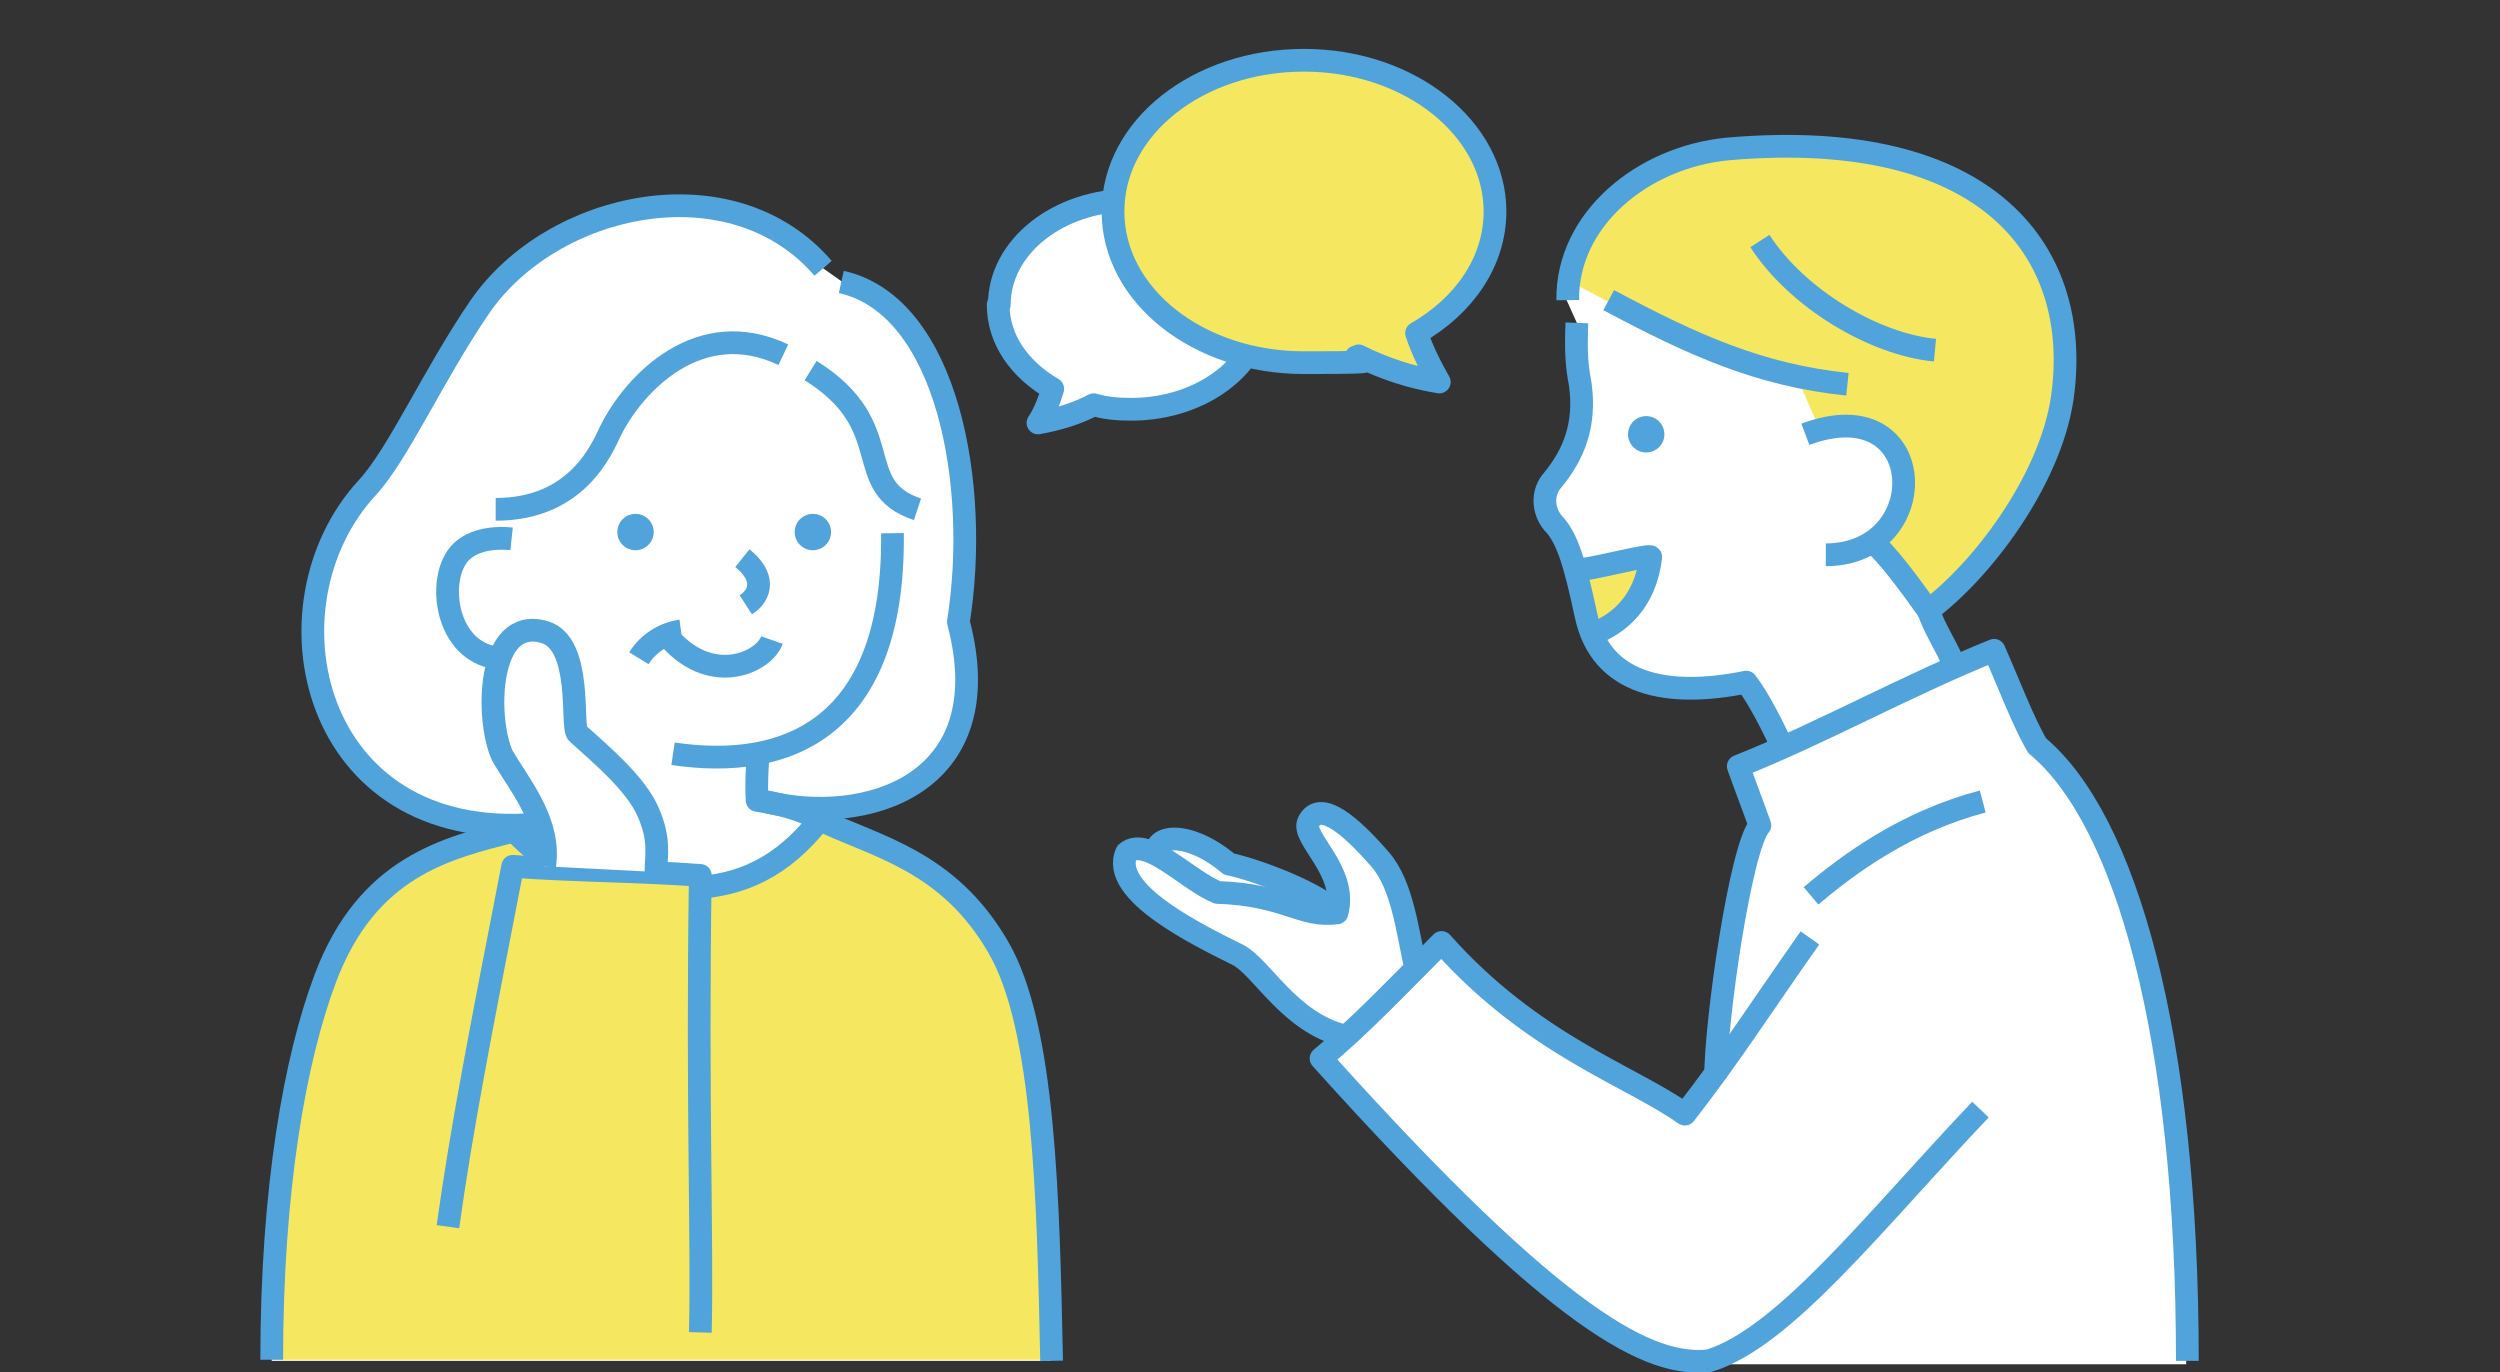
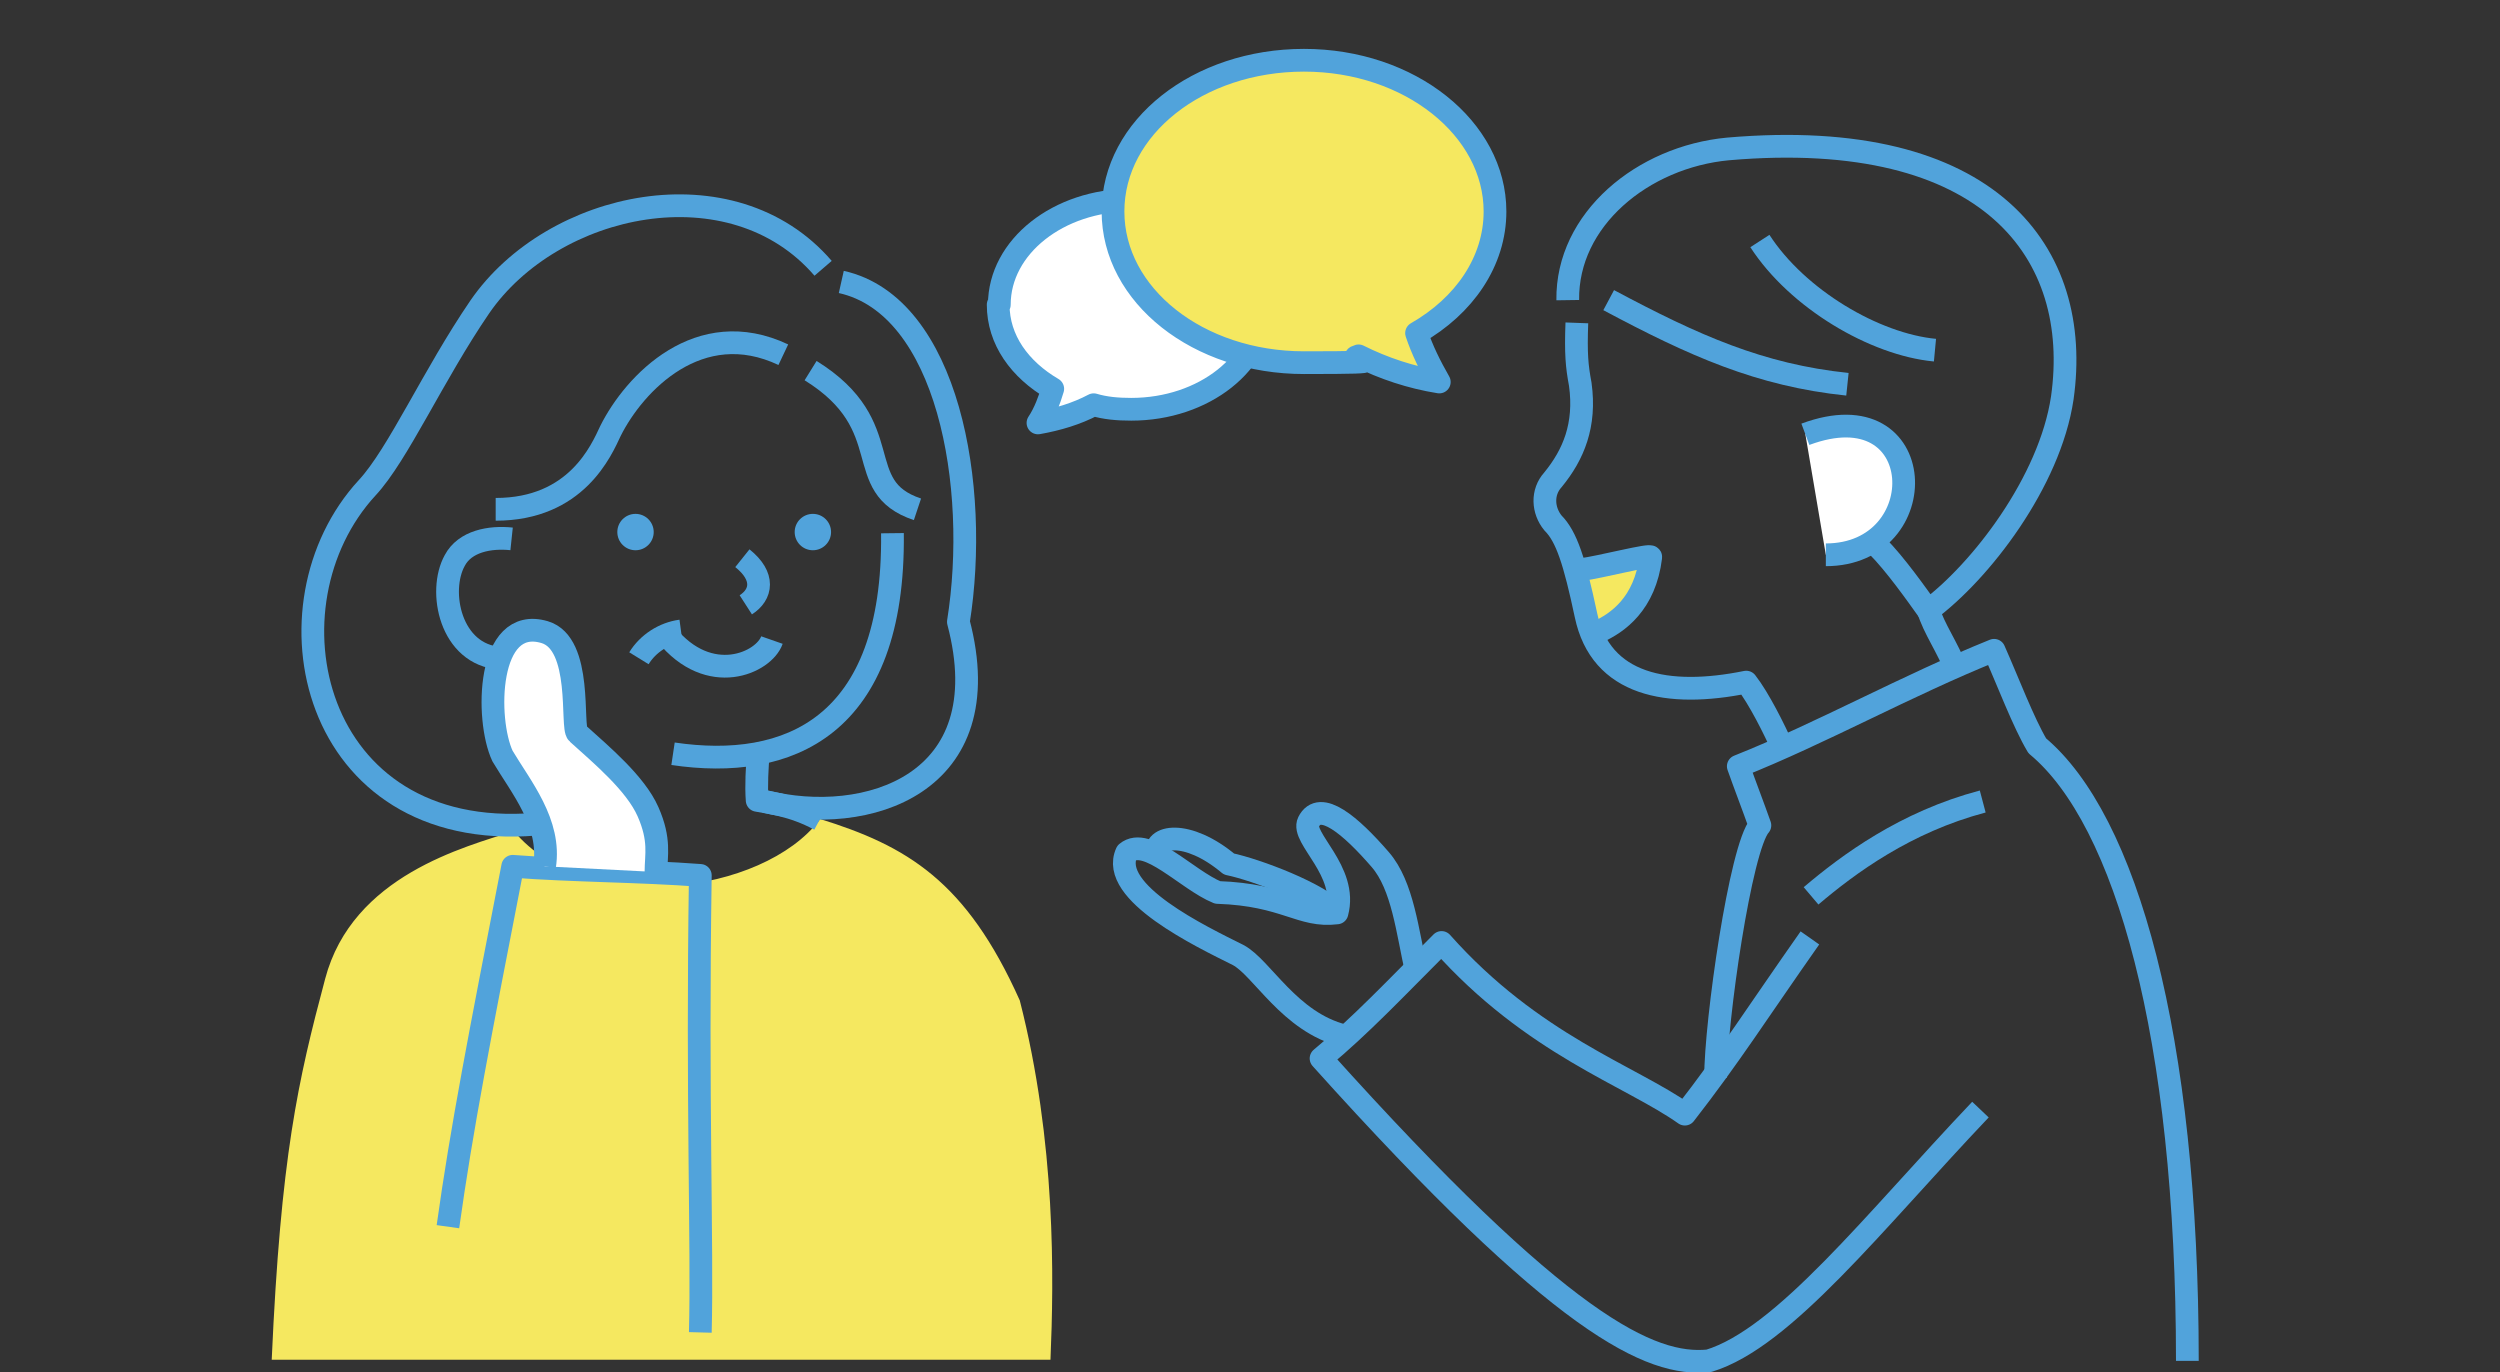
<svg xmlns="http://www.w3.org/2000/svg" id="_レイヤー_2" viewBox="0 0 219.9 120.7">
  <rect x="0" y="0" width="219.9" height="120.7" fill="#333333" stroke="none" />
  <defs>
    <style>.cls-1,.cls-2{fill:none;}.cls-1,.cls-3,.cls-4,.cls-5{stroke-width:0px;}.cls-6{stroke-linecap:round;}.cls-6,.cls-7,.cls-2{stroke:#51a3db;stroke-linejoin:round;stroke-width:2px;}.cls-6,.cls-5{fill:#f5e860;}.cls-7,.cls-4{fill:#fff;}.cls-3{fill:#51a3db;}</style>
  </defs>
  <g id="_レイヤー_1-2">
    <path class="cls-7" d="M87.9,26.8c0-5.1,5.2-9.2,11.6-9.2,6.4,0,11.6,4.1,11.6,9.2s-5.2,9.2-11.6,9.2c-1.2,0-2.3-.1-3.3-.4-1.5.8-3.2,1.3-4.9,1.6.6-.9,1-2,1.3-3-2.9-1.7-4.8-4.3-4.8-7.4Z" />
-     <path class="cls-4" d="M179.2,65.6c-1.2-2-2.6-5.7-3.8-8.4-1.2.5-2.3,1-3.5,1.5-.2-.5-2.1-4.6-2.4-5,4.6-3.4,10.7-11.3,11.8-18.7,1.8-12.7-6.3-23.9-29.4-21.9-7.5.7-14.2,6.2-14.1,13.3l.9,2c-.1,2.7,0,3.8.3,5.4.5,3.6-.6,6.2-2.4,8.4-1,1.1-.9,2.7,0,3.8,1.2,1.2,1.9,3.4,2.9,8.1,1.3,6.2,7.2,7.3,14.1,5.9,1.1,1.4,2.5,4.2,3.2,5.8-1.3.6-2.6,1.1-3.9,1.7.6,1.7,1.3,3.5,1.9,5.2-1.7,1.9-3.8,16.4-3.9,21.8-.9,1.2-1.8,2.4-2.8,3.7-4.8-3.4-13.4-6.1-21.4-15.1-.8.8-1.5,1.5-2.2,2.3-.8-3.4-1.2-7.3-3.1-9.6-2.6-3-5.3-5.3-6.3-3.3-.7,1.4,3.5,4.3,2.5,8-1.6-1.9-7.2-3.9-9.6-4.4-3.6-3.1-6.7-2.5-6.3-.8h0c-1-.5-1.9-.7-2.6,0-1.6,3.5,6.6,7.4,9.8,9,2.1,1.1,4.5,5.9,9.3,7.1l-2.1,2c21.2,23.6,29,27.1,34.1,26.6h42.1c0-28.6-5.4-47.6-13.2-54.1Z" />
-     <circle class="cls-3" cx="144.8" cy="38.2" r="1.6" />
    <path class="cls-2" d="M169.6,53.6c.5,1.7,1.7,3.3,2.5,5.4" />
    <path class="cls-2" d="M159.2,82.5c-4.5,6.4-7.1,10.5-11,15.5-4.8-3.4-13.4-6.1-21.4-15.1-4,4-7.1,7.3-10.6,10.2,21.2,23.6,29,27.1,34.1,26.6,6.6-2,14.5-12.2,23.9-22.1" />
    <path class="cls-2" d="M174.4,70.5c-6.8,1.8-11.8,5.5-15.1,8.3" />
    <path class="cls-2" d="M192.4,119.7c0-28.6-5.4-47.6-13.2-54.1-1.2-2-2.6-5.7-3.8-8.4-7.7,3.1-15.2,7.3-22.5,10.2.6,1.7,1.3,3.5,1.9,5.2-1.7,1.9-3.9,17.3-3.9,22.2" />
    <path class="cls-2" d="M124.6,85.5c-.8-3.5-1.2-7.6-3.2-9.9-2.6-3-5.3-5.3-6.3-3.3-.7,1.4,3.5,4.3,2.5,8-3.2.4-4.5-1.6-10.5-1.8-2.7-1.1-6.2-5-8-3.5-1.6,3.5,6.6,7.4,9.8,9,2.1,1.1,4.5,5.9,9.3,7.1" />
    <path class="cls-2" d="M101.8,75.2c-.5-1.7,2.6-2.3,6.3.8,2.4.5,8,2.6,9.6,4.4" />
    <path class="cls-6" d="M131.5,18.6c0-7.3-7.5-13.3-16.8-13.3s-16.8,5.9-16.8,13.3,7.5,13.3,16.8,13.3,3.3-.2,4.8-.6c2.2,1.1,4.6,1.9,7.1,2.3-.8-1.4-1.5-2.8-2-4.3,4.2-2.4,6.9-6.3,6.9-10.7Z" />
-     <path class="cls-4" d="M72.1,72.1l-.9-1c8,.4,16.4-4,13.2-16.4,1.9-12-.9-27.8-10.3-29.9l-1.7-1.2c-8-9.3-23.8-5.9-30.2,3.4-4.1,6-7.2,13-9.9,15.9-9.5,10.3-5,31.2,14.8,29.6l-1.9.7c-5.9,1.5-12.9,3.1-16.6,13-2.6,6.9-4.7,18.3-4.7,33.5h68.5c-.3-14.2-.6-29.4-4.7-36.4-4.4-7.6-10.7-8.8-15.7-11.2Z" />
    <circle class="cls-3" cx="71.5" cy="46.8" r="1.6" />
    <circle class="cls-3" cx="55.9" cy="46.8" r="1.6" />
    <path class="cls-2" d="M65.3,49.1c2,1.6,1.7,3.2.3,4.1" />
    <path class="cls-2" d="M58.6,55.8c3.8,4.7,8.6,2.5,9.3.5" />
    <path class="cls-2" d="M59.9,55.5c-1.5.2-2.9,1.1-3.7,2.4" />
-     <path class="cls-5" d="M138.1,24.8c5,2.4,10.4,6.3,20,8.4,2.3,5.8,7.1,14.8,7.1,14.8,1.7,1.3,3.9,4.7,4.6,6.2,5.5-6.2,12.9-14.2,11.9-23.3-1-9.1-6.2-19.2-26.8-18-5.1.3-15.7,2.5-16.7,11.9Z" />
+     <path class="cls-5" d="M138.1,24.8Z" />
    <path class="cls-2" d="M165.1,48c1.6,1.6,3.5,4.3,4.5,5.7,4.6-3.4,10.7-11.3,11.8-18.7,1.8-12.7-6.3-23.9-29.4-21.9-7.5.7-14.2,6.2-14.1,13.3" />
    <path class="cls-2" d="M154.8,21.2c3.3,5.1,10.1,9.1,15.4,9.6" />
    <path class="cls-2" d="M141.5,26.4c7.5,4,13.3,6.6,21,7.4" />
    <path class="cls-7" d="M158.8,38.2c11-4.1,11.4,10.6,1.8,10.6" />
    <path class="cls-5" d="M139.1,50.1c1.6-.2,6.2-1.4,6.1-1.1-.5,4.1-2.9,5.8-4.7,6.6l-1.5-5.5Z" />
    <path class="cls-2" d="M138.7,28.4c-.1,2.7,0,3.8.3,5.4.5,3.6-.6,6.2-2.4,8.4-1,1.1-.9,2.7,0,3.8,1.2,1.2,1.9,3.4,2.9,8.1,1.3,6.2,7.2,7.3,14.1,5.9,1.1,1.4,2.5,4.2,3.2,5.8" />
    <path class="cls-2" d="M139.1,50.1c1.6-.2,6.2-1.4,6.1-1.1-.5,4.1-2.9,5.8-4.7,6.6" />
    <path class="cls-5" d="M72.1,72.1c-5,6.6-20.6,8.6-26.9,1-4.3,1.4-14.2,3.9-16.6,13-2.4,9-3.9,15.6-4.7,33.5h68.5c.3-7.1.5-19.1-2.7-31.6-4.7-10.5-9.9-13.6-17.7-16Z" />
-     <path class="cls-2" d="M92.5,119.7c-.3-14.2-.6-29.4-4.7-36.4-4.4-7.6-10.7-8.8-15.7-11.2-3.3,4.2-6.9,5.8-11.2,6-10,.6-12.9-2.3-15.7-5-5.9,1.5-12.9,3.1-16.6,13-2.6,6.9-4.7,18.3-4.7,33.5" />
    <path class="cls-5" d="M45.7,76.2l15.8.8c-.2,14.1.3,40.6-.1,42.2l-22.1-11.3s6-26.9,6.3-31.7Z" />
    <path class="cls-2" d="M39.4,107.9c1.2-8.6,2.8-16.8,5.7-31.7,5.2.4,11.2.4,16.5.8-.3,19.7.2,32.7,0,40.2" />
    <path class="cls-7" d="M47.9,76.2c.6-3.8-2.1-7-3.7-9.7-1.5-3.2-1.4-12.4,3.7-10.9,3.4,1,2.3,8.4,2.9,8.9,2.1,1.9,5.1,4.4,6.2,6.9s.7,3.8.7,5.3" />
    <path class="cls-2" d="M59.2,66.3c10.1,1.5,19.5-2.3,19.3-19.4" />
    <path class="cls-2" d="M45,47.4c-1.9-.2-4.1.2-5,1.9-1.5,2.7-.4,8.3,4,8.6" />
    <path class="cls-2" d="M68.9,31.2c-7.4-3.5-13.1,2.5-15.2,6.7-.8,1.7-3,6.9-10.1,6.9" />
    <path class="cls-2" d="M71.3,32.6c7.9,4.9,3.4,10.2,9.4,12.2" />
    <path class="cls-2" d="M72.4,23.6c-8-9.3-23.8-5.9-30.2,3.4-4.1,6-7.2,13-9.9,15.9-9.5,10.3-5,31.2,14.8,29.6" />
    <path class="cls-2" d="M74,24.8c9.4,2.1,12.2,18,10.3,29.9,3.8,14.4-8.2,18-17,15.8" />
    <path class="cls-2" d="M66.7,66.2c-.1,1.3-.2,2.9-.1,4.2,1,.2,3.1.4,5.5,1.7" />
    <rect class="cls-1" x="24" width="168.4" height="119.7" />
    <rect class="cls-1" y="5.2" width="219.9" height="114.4" />
  </g>
</svg>